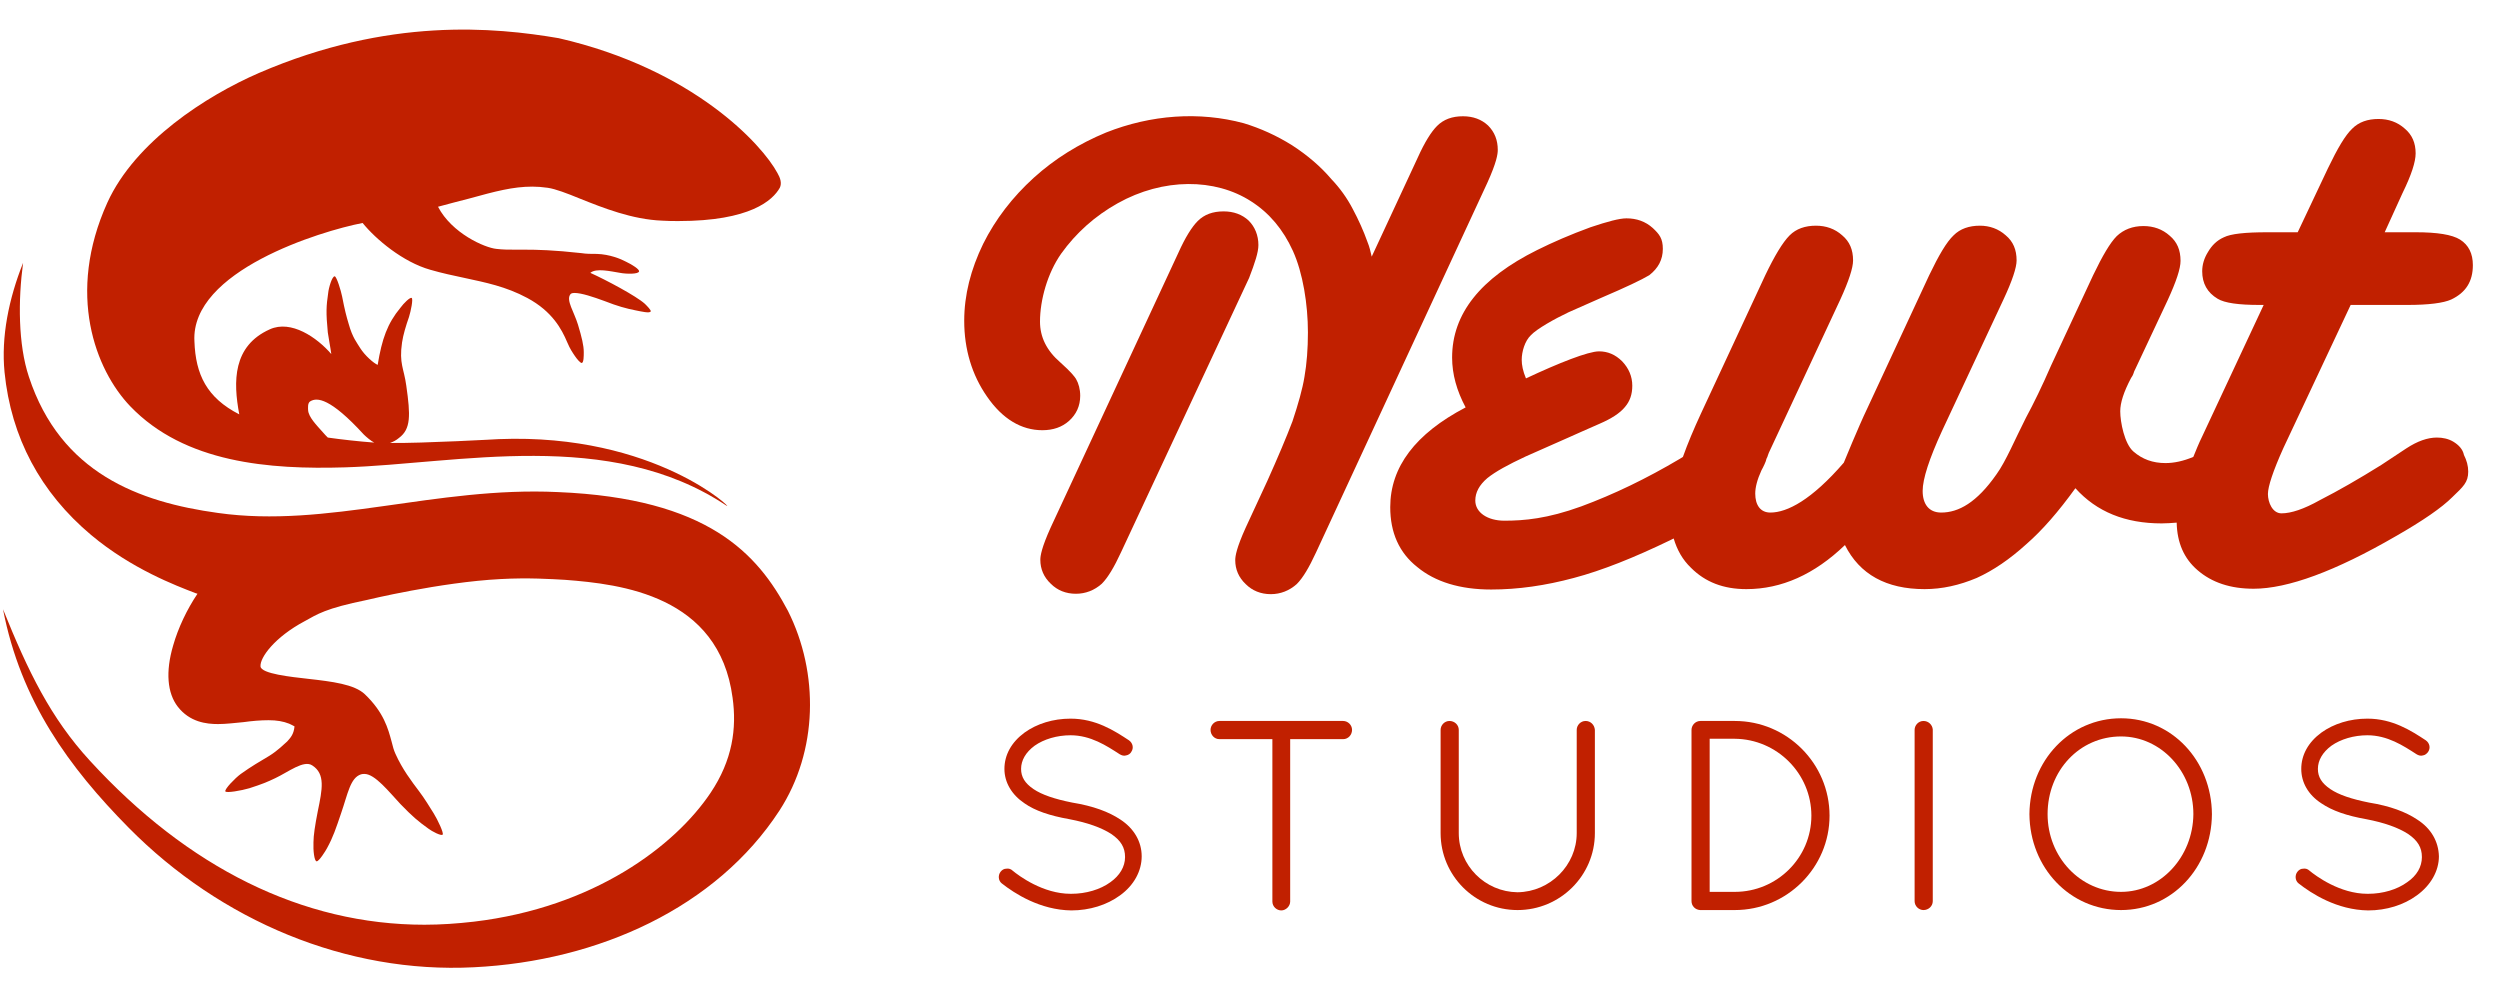
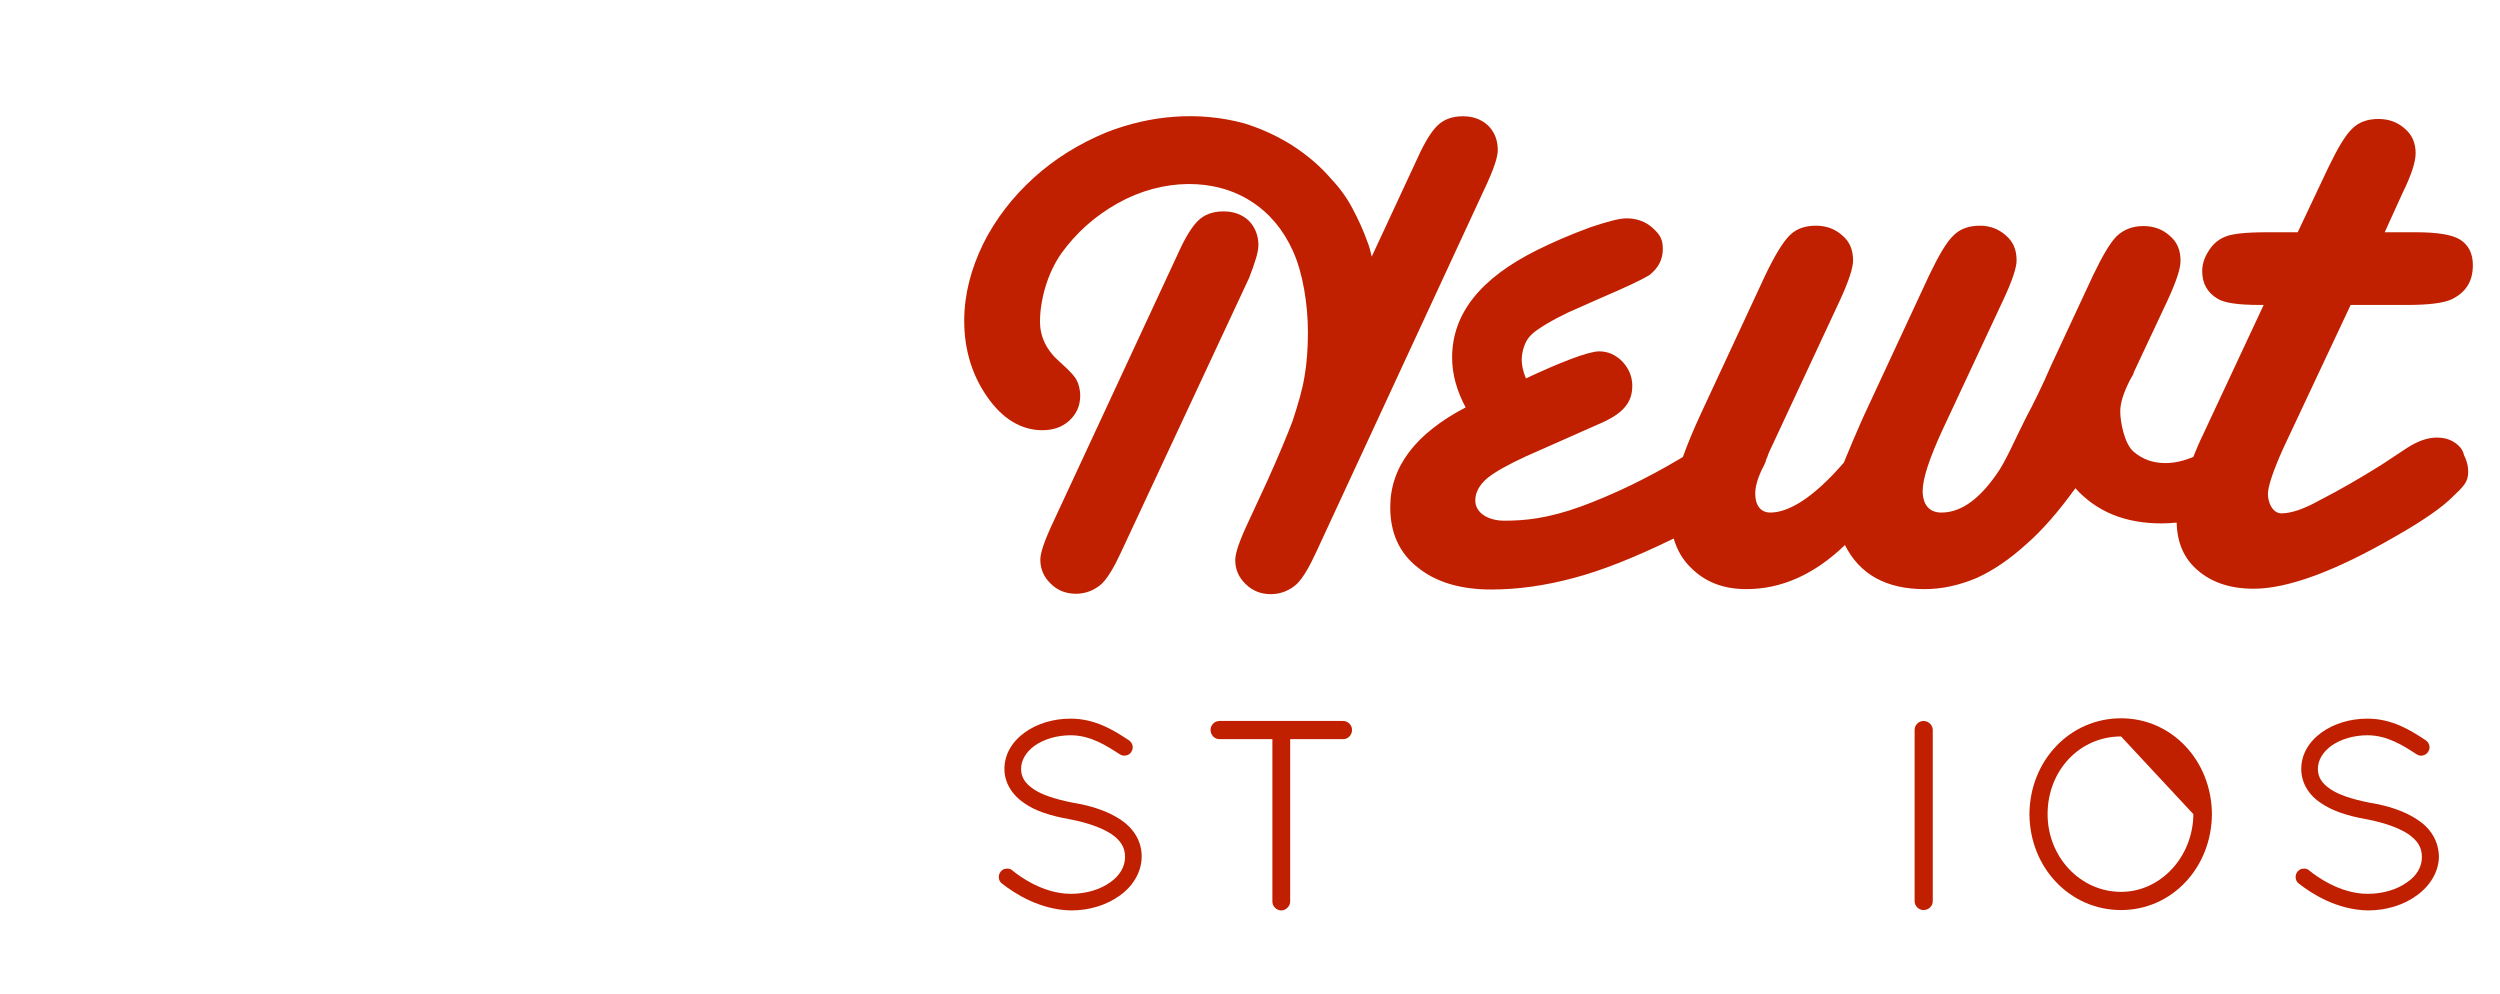
<svg xmlns="http://www.w3.org/2000/svg" width="83" height="33" viewBox="0 0 83 33" fill="none">
-   <path d="M52.642 23.936C52.475 23.936 52.347 24.078 52.347 24.232V27.659C52.347 28.725 51.461 29.61 50.383 29.623C49.304 29.61 48.431 28.737 48.431 27.659V24.232C48.431 24.065 48.29 23.936 48.123 23.936C47.956 23.936 47.828 24.078 47.828 24.232V27.659C47.828 29.071 48.971 30.214 50.383 30.214C51.795 30.214 52.95 29.071 52.95 27.659V24.232C52.937 24.065 52.809 23.936 52.642 23.936Z" fill="#C12000" />
  <path d="M44.592 23.936H40.485C40.318 23.936 40.19 24.078 40.19 24.232C40.19 24.399 40.318 24.54 40.485 24.54H42.243V29.931C42.243 30.098 42.385 30.226 42.538 30.226C42.693 30.226 42.834 30.085 42.834 29.931V24.54H44.592C44.759 24.54 44.888 24.399 44.888 24.232C44.888 24.065 44.746 23.936 44.592 23.936Z" fill="#C12000" />
  <path d="M37.199 27.21C36.813 26.953 36.3 26.76 35.594 26.645C35.016 26.529 34.593 26.388 34.31 26.196C34.028 26.003 33.9 25.798 33.9 25.528C33.9 25.246 34.053 24.976 34.349 24.758C34.657 24.54 35.093 24.411 35.542 24.411C36.21 24.411 36.736 24.758 37.173 25.04C37.237 25.079 37.314 25.105 37.391 25.079C37.468 25.066 37.532 25.015 37.558 24.963C37.648 24.835 37.609 24.668 37.481 24.578C36.993 24.257 36.377 23.859 35.542 23.859C34.965 23.859 34.426 24.026 34.015 24.322C33.578 24.642 33.347 25.066 33.347 25.528C33.347 25.977 33.591 26.388 34.015 26.671C34.362 26.915 34.849 27.081 35.504 27.197C36.107 27.312 36.569 27.479 36.89 27.685C37.211 27.903 37.352 28.134 37.352 28.455C37.352 28.776 37.173 29.071 36.865 29.289C36.531 29.533 36.056 29.674 35.568 29.674C35.555 29.674 35.555 29.674 35.542 29.674C34.631 29.674 33.835 29.084 33.617 28.904C33.566 28.853 33.489 28.827 33.412 28.84C33.335 28.84 33.27 28.878 33.219 28.943C33.129 29.058 33.142 29.238 33.258 29.328C33.681 29.662 34.529 30.213 35.568 30.226C36.172 30.226 36.749 30.047 37.186 29.726C37.648 29.392 37.904 28.917 37.904 28.429C37.904 27.941 37.648 27.505 37.199 27.21Z" fill="#C12000" />
-   <path d="M70.419 23.847C68.725 23.847 67.39 25.246 67.377 27.03C67.39 28.814 68.725 30.214 70.419 30.214C72.101 30.214 73.423 28.814 73.436 27.03C73.423 25.246 72.101 23.847 70.419 23.847ZM72.82 27.03C72.807 28.455 71.729 29.61 70.419 29.61C69.071 29.61 67.98 28.455 67.98 27.03C67.98 25.58 69.046 24.45 70.419 24.45C71.741 24.45 72.82 25.605 72.82 27.03Z" fill="#C12000" />
+   <path d="M70.419 23.847C68.725 23.847 67.39 25.246 67.377 27.03C67.39 28.814 68.725 30.214 70.419 30.214C72.101 30.214 73.423 28.814 73.436 27.03C73.423 25.246 72.101 23.847 70.419 23.847ZM72.82 27.03C72.807 28.455 71.729 29.61 70.419 29.61C69.071 29.61 67.98 28.455 67.98 27.03C67.98 25.58 69.046 24.45 70.419 24.45Z" fill="#C12000" />
  <path d="M80.253 27.21C79.868 26.953 79.355 26.76 78.649 26.645C78.071 26.529 77.647 26.388 77.365 26.196C77.082 26.003 76.954 25.798 76.954 25.528C76.954 25.246 77.108 24.976 77.403 24.758C77.712 24.54 78.148 24.411 78.597 24.411C79.265 24.411 79.791 24.758 80.228 25.04C80.292 25.079 80.369 25.105 80.446 25.079C80.523 25.066 80.574 25.015 80.613 24.963C80.702 24.835 80.664 24.668 80.536 24.578C80.048 24.257 79.432 23.859 78.597 23.859C78.02 23.859 77.481 24.026 77.07 24.322C76.633 24.642 76.402 25.066 76.402 25.528C76.402 25.977 76.633 26.388 77.07 26.671C77.429 26.915 77.904 27.081 78.559 27.197C79.162 27.312 79.624 27.479 79.945 27.685C80.266 27.903 80.407 28.134 80.407 28.455C80.407 28.776 80.24 29.071 79.919 29.289C79.586 29.533 79.111 29.674 78.623 29.674C78.61 29.674 78.61 29.674 78.597 29.674C77.686 29.674 76.89 29.084 76.672 28.904C76.62 28.853 76.543 28.827 76.466 28.84C76.389 28.84 76.325 28.878 76.274 28.943C76.184 29.058 76.197 29.238 76.312 29.328C76.736 29.662 77.583 30.213 78.623 30.226C79.226 30.226 79.804 30.047 80.24 29.726C80.702 29.392 80.972 28.917 80.972 28.429C80.959 27.941 80.715 27.505 80.253 27.21Z" fill="#C12000" />
-   <path d="M57.596 23.936H56.453C56.287 23.936 56.158 24.078 56.158 24.232V29.918C56.158 30.072 56.274 30.201 56.441 30.214H57.596C59.329 30.214 60.741 28.802 60.741 27.081C60.741 25.349 59.329 23.936 57.596 23.936ZM57.596 29.61H56.761V24.527H57.596C58.995 24.54 60.138 25.682 60.138 27.081C60.138 28.481 58.995 29.61 57.596 29.61Z" fill="#C12000" />
  <path d="M63.86 23.936C63.693 23.936 63.565 24.078 63.565 24.232V29.918C63.565 30.085 63.706 30.214 63.86 30.214C64.027 30.214 64.168 30.085 64.168 29.918V24.219C64.155 24.065 64.027 23.936 63.86 23.936Z" fill="#C12000" />
  <path d="M81.457 14.668C81.29 14.566 81.097 14.527 80.905 14.527C80.597 14.527 80.263 14.643 79.891 14.886L79.056 15.438C78.312 15.901 77.644 16.286 77.015 16.607C76.489 16.902 76.066 17.043 75.745 17.043C75.449 17.043 75.295 16.684 75.295 16.401C75.295 16.157 75.462 15.644 75.809 14.874L78.042 10.124H79.929C80.635 10.124 81.123 10.06 81.38 9.944C81.868 9.713 82.099 9.341 82.099 8.802C82.099 8.417 81.957 8.134 81.675 7.955C81.406 7.788 80.918 7.711 80.199 7.711H79.172L79.762 6.414C80.058 5.811 80.199 5.375 80.199 5.092C80.199 4.746 80.083 4.476 79.839 4.271C79.596 4.052 79.3 3.95 78.966 3.95C78.607 3.95 78.312 4.052 78.094 4.271C77.863 4.489 77.606 4.925 77.285 5.593L76.284 7.711H75.282C74.538 7.711 74.063 7.762 73.832 7.878C73.601 7.98 73.434 8.147 73.306 8.365C73.177 8.571 73.113 8.789 73.113 9.007C73.113 9.405 73.28 9.713 73.626 9.919C73.858 10.06 74.32 10.124 75.013 10.124H75.154L73.113 14.489C72.998 14.72 72.908 14.951 72.818 15.169C72.484 15.31 72.176 15.374 71.894 15.374C71.47 15.374 71.123 15.246 70.828 14.989C70.533 14.732 70.392 14.014 70.392 13.654C70.392 13.372 70.507 13.012 70.751 12.55C70.79 12.499 70.815 12.447 70.828 12.409C70.854 12.332 70.867 12.293 70.879 12.281L71.971 9.957C72.253 9.341 72.394 8.917 72.394 8.661C72.394 8.301 72.279 8.032 72.035 7.826C71.791 7.608 71.496 7.505 71.162 7.505C70.802 7.505 70.507 7.621 70.276 7.839C70.058 8.057 69.801 8.494 69.493 9.136L68.094 12.139C67.799 12.82 67.516 13.397 67.26 13.872C66.913 14.553 66.592 15.323 66.284 15.746C65.629 16.684 65.026 17.017 64.448 17.017C64.038 17.017 63.832 16.735 63.832 16.299C63.832 15.901 64.05 15.233 64.474 14.309L66.515 9.944C66.81 9.315 66.951 8.879 66.951 8.648C66.951 8.288 66.836 8.019 66.592 7.814C66.348 7.595 66.053 7.493 65.732 7.493C65.373 7.493 65.077 7.595 64.859 7.814C64.628 8.032 64.371 8.468 64.05 9.136L61.997 13.552C61.701 14.168 61.214 15.361 61.214 15.361C60.148 16.594 59.339 17.017 58.775 17.017C58.441 17.017 58.274 16.761 58.274 16.388C58.274 16.183 58.338 15.926 58.479 15.618C58.518 15.554 58.544 15.49 58.582 15.413C58.621 15.336 58.633 15.284 58.646 15.233C58.672 15.194 58.685 15.143 58.698 15.105C58.71 15.066 58.736 15.002 58.775 14.925L61.098 9.944C61.38 9.328 61.522 8.892 61.522 8.648C61.522 8.288 61.406 8.019 61.162 7.814C60.918 7.595 60.623 7.493 60.289 7.493C59.93 7.493 59.635 7.595 59.416 7.814C59.185 8.045 58.916 8.494 58.608 9.136L56.477 13.718C56.233 14.245 56.028 14.732 55.873 15.169C55.835 15.194 55.809 15.207 55.771 15.233C54.667 15.888 53.576 16.414 52.498 16.812C51.368 17.223 50.598 17.287 49.943 17.287C49.391 17.287 48.98 17.017 48.98 16.619C48.98 16.35 49.109 16.106 49.378 15.875C49.648 15.657 50.071 15.426 50.649 15.156L52.1 14.514C52.292 14.424 52.626 14.283 53.114 14.065C53.499 13.898 53.781 13.718 53.948 13.513C54.115 13.32 54.192 13.089 54.192 12.807C54.192 12.499 54.076 12.229 53.858 11.998C53.627 11.767 53.37 11.665 53.088 11.665C52.729 11.665 51.753 12.05 50.662 12.563C50.559 12.319 50.521 12.114 50.521 11.947C50.521 11.677 50.623 11.318 50.829 11.125C51.021 10.92 51.612 10.586 52.074 10.368L53.178 9.88C53.987 9.534 54.5 9.29 54.757 9.136C55.052 8.905 55.206 8.622 55.206 8.263C55.206 7.916 55.09 7.775 54.872 7.57C54.628 7.351 54.333 7.249 53.999 7.249C53.768 7.249 53.383 7.351 52.806 7.544C52.138 7.788 51.548 8.045 51.034 8.301C49.147 9.238 48.21 10.419 48.21 11.87C48.21 12.422 48.364 12.974 48.659 13.526C46.991 14.399 46.156 15.503 46.156 16.838C46.156 17.685 46.452 18.352 47.055 18.827C47.645 19.315 48.467 19.572 49.507 19.572C50.392 19.572 51.304 19.443 52.254 19.187C53.178 18.943 54.243 18.519 55.463 17.929C55.501 17.916 55.527 17.89 55.566 17.877C55.681 18.262 55.861 18.583 56.143 18.853C56.618 19.328 57.221 19.559 57.979 19.559C59.147 19.559 60.238 19.071 61.252 18.096C61.74 19.071 62.626 19.559 63.896 19.559C64.474 19.559 65.052 19.431 65.629 19.187C66.168 18.943 66.72 18.571 67.285 18.057C67.799 17.608 68.338 16.992 68.903 16.209C69.609 16.992 70.559 17.377 71.765 17.377C71.932 17.377 72.099 17.364 72.266 17.351C72.279 18.019 72.51 18.545 72.959 18.93C73.434 19.341 74.05 19.546 74.82 19.546C75.95 19.546 77.529 18.968 79.544 17.8C80.443 17.287 81.072 16.851 81.418 16.504C81.778 16.157 81.945 16.016 81.945 15.657C81.945 15.464 81.893 15.284 81.803 15.105C81.765 14.912 81.624 14.771 81.457 14.668Z" fill="#C12000" />
  <path d="M49.726 4.977C49.726 4.656 49.623 4.386 49.405 4.168C49.187 3.963 48.905 3.86 48.571 3.86C48.212 3.86 47.929 3.963 47.711 4.181C47.518 4.373 47.3 4.72 47.069 5.233L45.541 8.52C45.503 8.353 45.464 8.186 45.4 8.032C45.272 7.672 45.105 7.3 44.913 6.941C44.72 6.568 44.476 6.235 44.206 5.952C43.847 5.529 43.411 5.156 42.897 4.823C42.384 4.502 41.844 4.258 41.293 4.091C39.816 3.693 38.212 3.809 36.723 4.399C35.824 4.771 35.016 5.272 34.322 5.901C33.616 6.543 33.051 7.274 32.641 8.096C32.23 8.943 32.012 9.79 32.012 10.65C32.012 11.6 32.269 12.448 32.769 13.166C33.282 13.911 33.911 14.283 34.605 14.283C34.964 14.283 35.259 14.181 35.49 13.975C35.734 13.757 35.863 13.475 35.863 13.141C35.863 12.923 35.811 12.73 35.721 12.576C35.67 12.499 35.567 12.358 35.208 12.037C34.746 11.639 34.528 11.19 34.528 10.676C34.528 9.97 34.772 9.072 35.234 8.417C35.721 7.737 36.35 7.172 37.108 6.748C38.623 5.901 40.343 5.914 41.536 6.684C42.14 7.069 42.602 7.621 42.923 8.327C43.257 9.059 43.423 10.111 43.423 11.036C43.423 11.575 43.385 12.075 43.308 12.512C43.244 12.91 43.102 13.41 42.91 13.988C42.705 14.527 42.422 15.195 42.076 15.965L41.357 17.518C41.049 18.198 41.01 18.468 41.01 18.596C41.01 18.904 41.126 19.174 41.357 19.392C41.575 19.61 41.857 19.726 42.191 19.726C42.512 19.726 42.807 19.61 43.051 19.392C43.257 19.187 43.462 18.84 43.693 18.34L49.38 6.068C49.688 5.388 49.726 5.118 49.726 4.977Z" fill="#C12000" />
  <path d="M41.779 8.135C41.779 7.814 41.663 7.532 41.458 7.326C41.24 7.121 40.957 7.018 40.624 7.018C40.264 7.018 39.982 7.121 39.764 7.339C39.571 7.532 39.353 7.878 39.122 8.392L34.886 17.506C34.578 18.186 34.539 18.456 34.539 18.584C34.539 18.892 34.655 19.162 34.886 19.38C35.104 19.598 35.386 19.713 35.72 19.713C36.041 19.713 36.336 19.598 36.58 19.38C36.785 19.174 36.991 18.828 37.222 18.327L41.471 9.226C41.663 8.725 41.779 8.379 41.779 8.135Z" fill="#C12000" />
-   <path d="M3.026 17.762C4.374 18.892 5.85 19.444 6.479 19.688C6.505 19.7 6.531 19.7 6.556 19.713C6.21 20.227 5.915 20.843 5.748 21.433C5.491 22.306 5.555 23.012 5.902 23.462C6.3 23.975 6.852 24.039 7.237 24.039C7.506 24.039 7.802 24.001 8.084 23.975C8.366 23.936 8.649 23.911 8.918 23.911C9.188 23.911 9.406 23.949 9.599 24.026C9.663 24.052 9.727 24.09 9.778 24.116C9.753 24.386 9.637 24.501 9.534 24.617C9.432 24.707 9.214 24.925 8.944 25.092C8.623 25.284 8.354 25.438 7.994 25.695C7.802 25.836 7.455 26.196 7.481 26.273C7.506 26.337 8.02 26.247 8.277 26.17C8.713 26.029 8.867 25.965 9.137 25.836C9.573 25.631 10.086 25.22 10.369 25.413C10.805 25.695 10.703 26.196 10.549 26.94C10.459 27.402 10.407 27.736 10.407 27.967C10.395 28.237 10.433 28.583 10.51 28.596C10.587 28.609 10.818 28.237 10.857 28.16C11.062 27.787 11.152 27.505 11.319 27.017C11.55 26.35 11.627 25.823 11.986 25.708C12.025 25.695 12.063 25.695 12.102 25.695C12.448 25.695 12.911 26.285 13.296 26.696C13.694 27.107 13.873 27.261 14.233 27.518C14.335 27.595 14.643 27.762 14.695 27.71C14.746 27.672 14.528 27.21 14.399 27.004C14.271 26.799 14.091 26.504 13.925 26.285C13.655 25.926 13.36 25.541 13.129 25.027C13.077 24.912 13.039 24.784 13 24.617C12.885 24.193 12.744 23.654 12.115 23.051C11.768 22.717 11.024 22.627 10.228 22.537C9.663 22.473 8.674 22.37 8.649 22.127C8.623 21.831 9.124 21.151 10.112 20.625C10.536 20.393 10.793 20.201 12.179 19.919C12.179 19.919 14.618 19.328 16.62 19.225C17.544 19.174 18.302 19.225 18.764 19.251C20.612 19.392 23.873 19.765 24.322 23.166C24.463 24.18 24.322 25.233 23.59 26.324C22.41 28.083 19.727 30.124 15.735 30.599C15.183 30.663 14.631 30.701 14.091 30.701C10.035 30.701 6.235 28.802 2.988 25.259C1.679 23.834 0.934 22.293 0.1 20.227C0.69 23.282 2.295 25.477 4.271 27.479C7.327 30.573 11.511 32.331 15.735 32.113C19.881 31.908 23.783 30.124 25.875 26.915C27.159 24.938 27.198 22.345 26.158 20.278C25.157 18.391 23.514 16.543 18.52 16.337C14.464 16.145 10.87 17.544 7.237 17.03C4.618 16.671 2.012 15.708 0.96 12.512C0.6 11.434 0.6 9.957 0.767 8.725C0.292 9.919 0.035 11.177 0.151 12.358C0.369 14.527 1.345 16.35 3.026 17.762Z" fill="#C12000" />
-   <path d="M16.557 14.579C16.557 14.579 14.054 14.72 12.95 14.707C13.053 14.668 13.155 14.617 13.245 14.54C13.643 14.245 13.63 13.796 13.489 12.807C13.412 12.229 13.245 12.075 13.348 11.37C13.386 11.113 13.476 10.818 13.579 10.522C13.643 10.317 13.72 9.932 13.669 9.893C13.617 9.855 13.399 10.073 13.297 10.214C12.86 10.741 12.68 11.254 12.539 12.114C12.411 12.063 12.116 11.806 11.962 11.562C11.846 11.37 11.705 11.215 11.576 10.753C11.499 10.497 11.448 10.304 11.358 9.842C11.32 9.649 11.178 9.187 11.114 9.174C11.024 9.162 10.909 9.572 10.896 9.726C10.832 10.163 10.819 10.368 10.883 11.036C10.896 11.151 10.973 11.549 10.999 11.755C10.524 11.203 9.664 10.612 8.958 10.933C7.726 11.485 7.738 12.666 7.944 13.757C6.865 13.205 6.493 12.435 6.455 11.331C6.326 8.995 10.639 7.673 12.039 7.403C12.475 7.942 13.374 8.699 14.285 8.956C14.683 9.072 15.055 9.149 15.415 9.226C16.121 9.38 16.788 9.508 17.507 9.893C18.341 10.342 18.649 10.933 18.829 11.357C18.932 11.601 19.009 11.703 19.086 11.819C19.163 11.934 19.278 12.063 19.317 12.05C19.381 12.037 19.381 11.819 19.381 11.69C19.381 11.472 19.317 11.203 19.189 10.779C19.06 10.355 18.791 9.97 18.932 9.778C18.945 9.752 18.983 9.726 19.073 9.726C19.304 9.726 19.689 9.855 20.074 9.996C20.498 10.163 20.78 10.24 21.101 10.304C21.294 10.342 21.563 10.407 21.602 10.342C21.628 10.304 21.486 10.163 21.409 10.086C21.127 9.829 20.113 9.29 19.599 9.059C19.792 8.892 20.267 9.008 20.588 9.059C20.78 9.097 21.204 9.11 21.217 9.008C21.23 8.943 20.998 8.789 20.78 8.687C20.613 8.597 20.241 8.443 19.817 8.43C19.638 8.43 19.458 8.43 19.304 8.404C18.38 8.302 17.841 8.289 17.404 8.289H17.25H17.109C16.878 8.289 16.698 8.289 16.48 8.263C16.095 8.225 15.004 7.75 14.542 6.864C14.927 6.761 15.261 6.671 15.569 6.594C16.454 6.35 17.032 6.196 17.674 6.196C17.841 6.196 18.008 6.209 18.187 6.235C18.444 6.273 18.816 6.415 19.253 6.594C20.023 6.902 20.986 7.287 21.987 7.326C22.167 7.339 22.359 7.339 22.526 7.339C24.914 7.339 25.658 6.646 25.889 6.235C25.966 6.081 25.902 5.901 25.812 5.747C25.312 4.81 23.027 2.294 18.547 1.267C16.429 0.908 12.912 0.561 8.598 2.422C6.853 3.18 4.491 4.694 3.566 6.723C2.193 9.752 3.169 12.281 4.324 13.488C6.134 15.374 8.945 15.593 11.461 15.516C15.184 15.4 20.241 14.194 24.118 16.787C24.439 17.005 21.782 14.373 16.557 14.579ZM10.883 14.527C10.832 14.476 10.781 14.425 10.716 14.348C10.511 14.117 10.242 13.847 10.229 13.616C10.229 13.565 10.203 13.372 10.306 13.321C10.524 13.192 10.96 13.205 12.077 14.425C12.154 14.502 12.321 14.643 12.424 14.694C11.91 14.656 11.333 14.591 10.883 14.527Z" fill="#C12000" />
</svg>